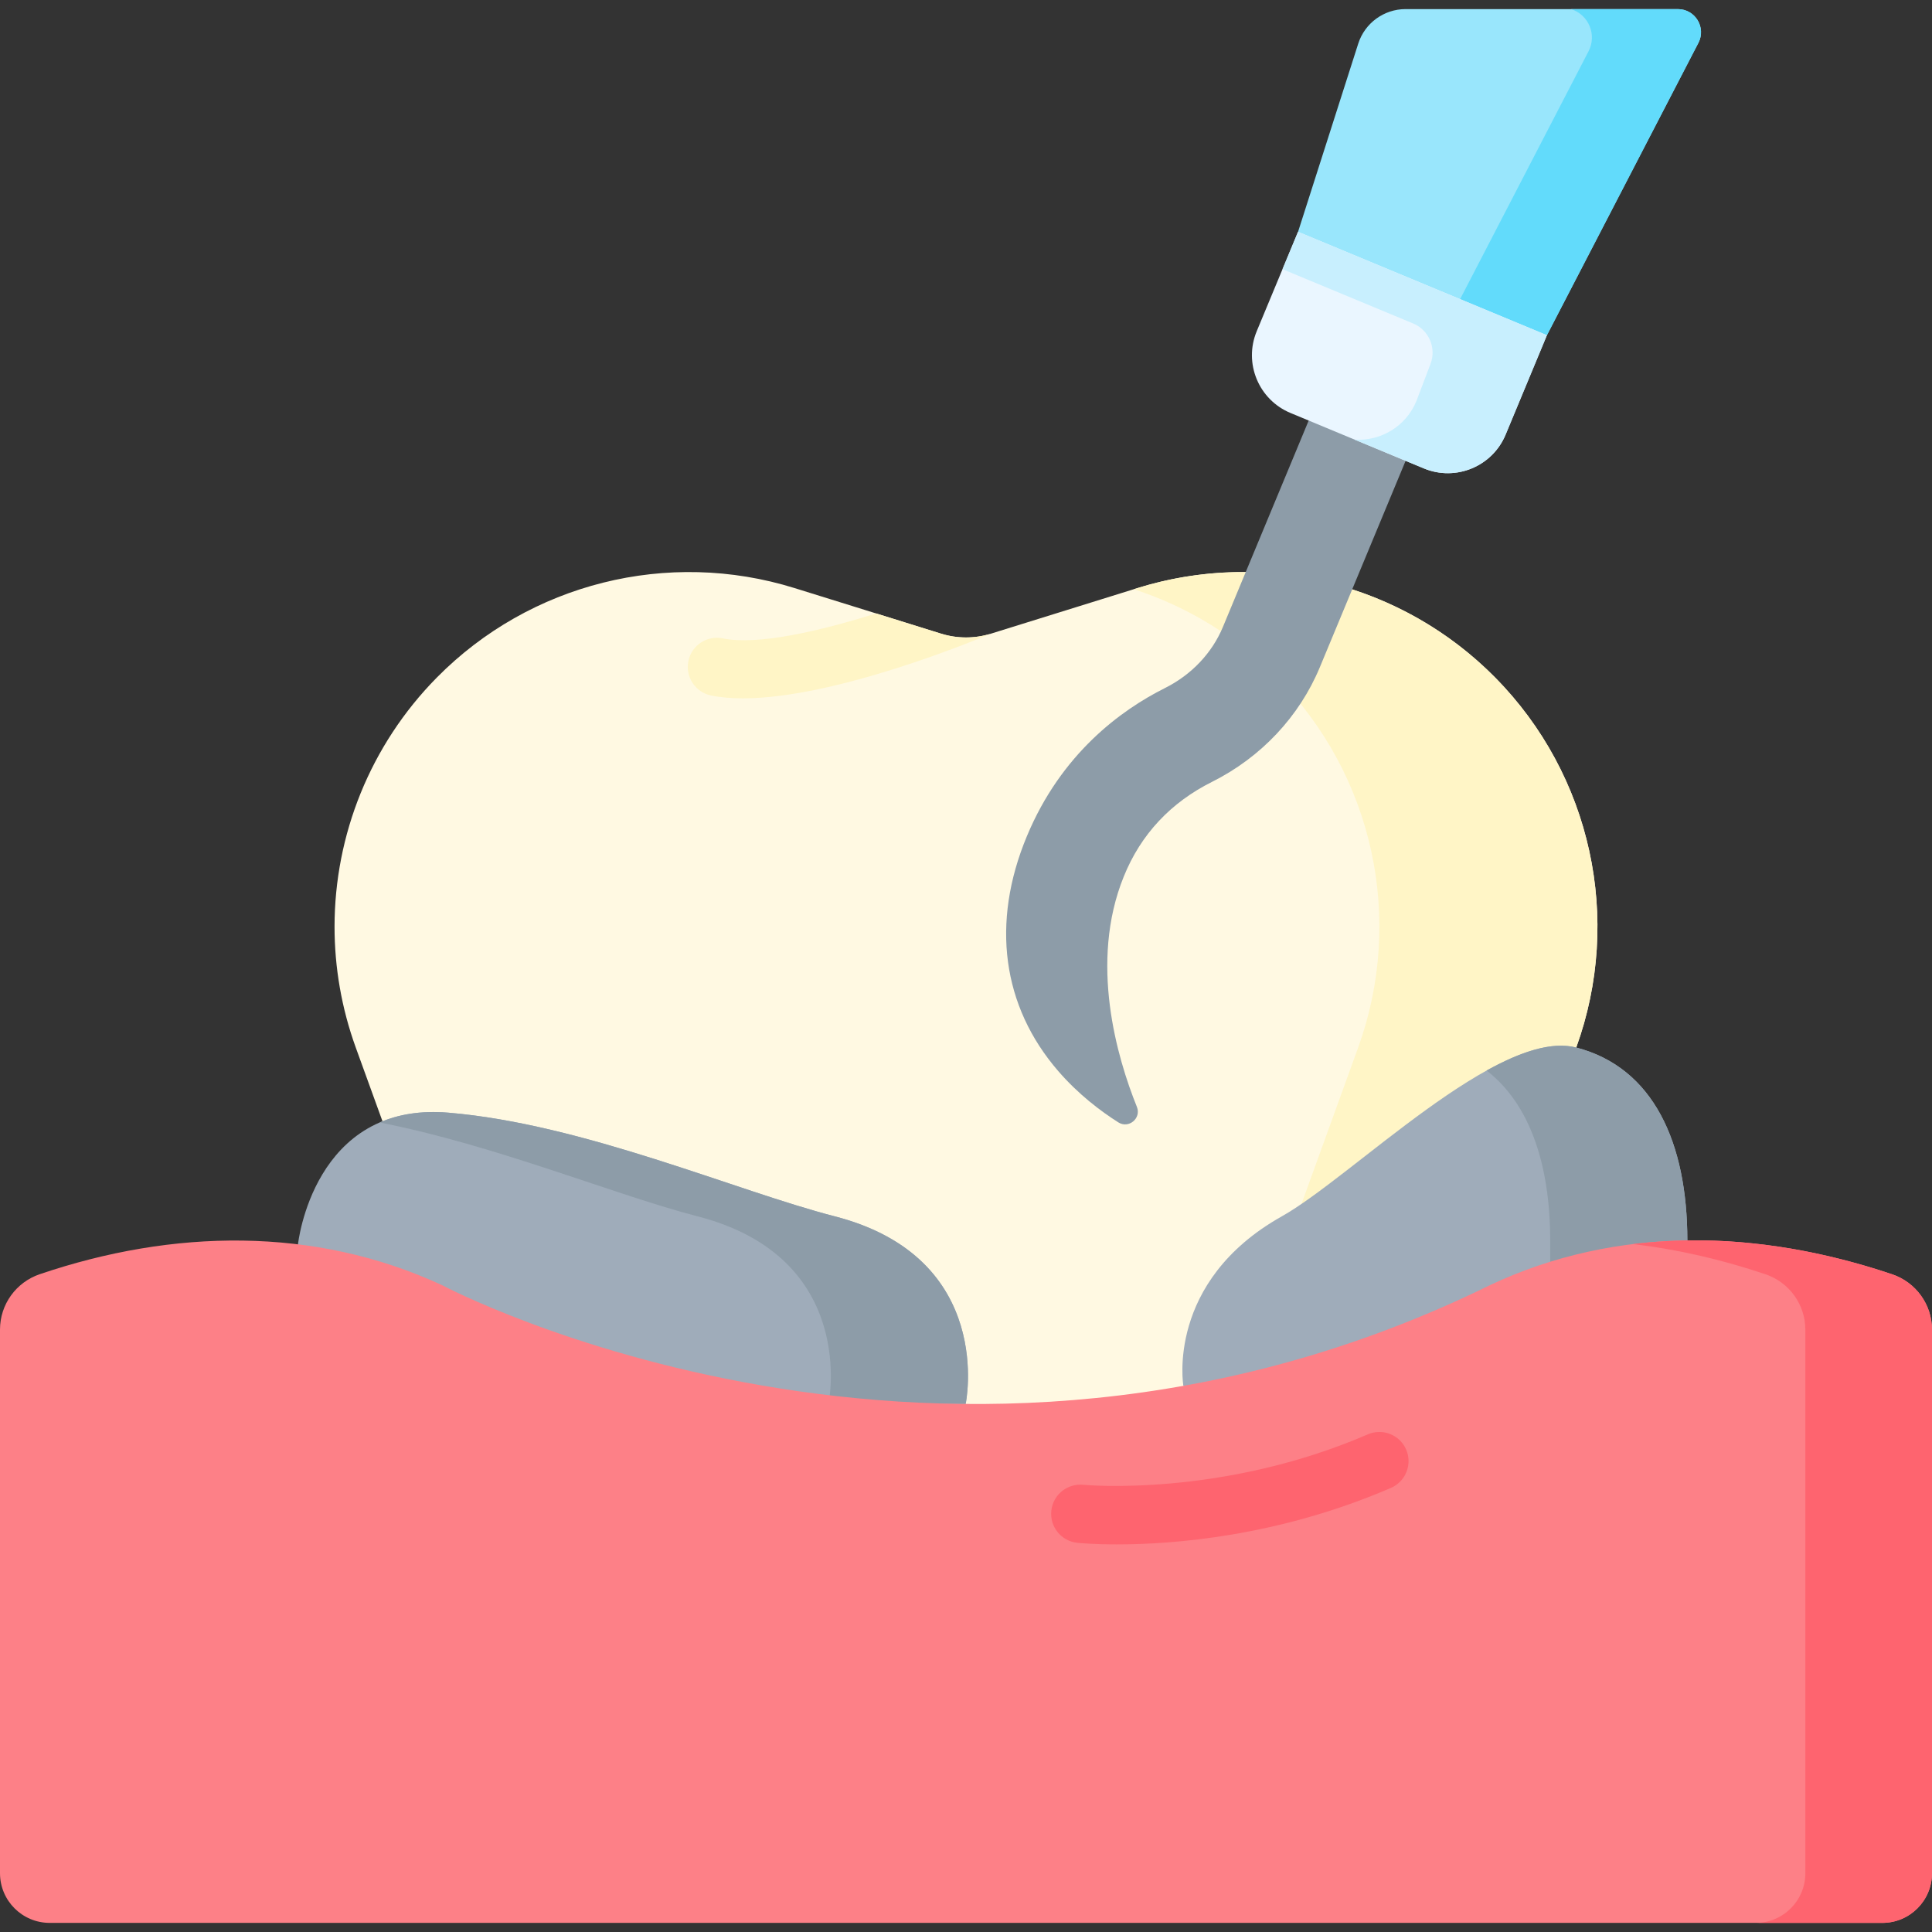
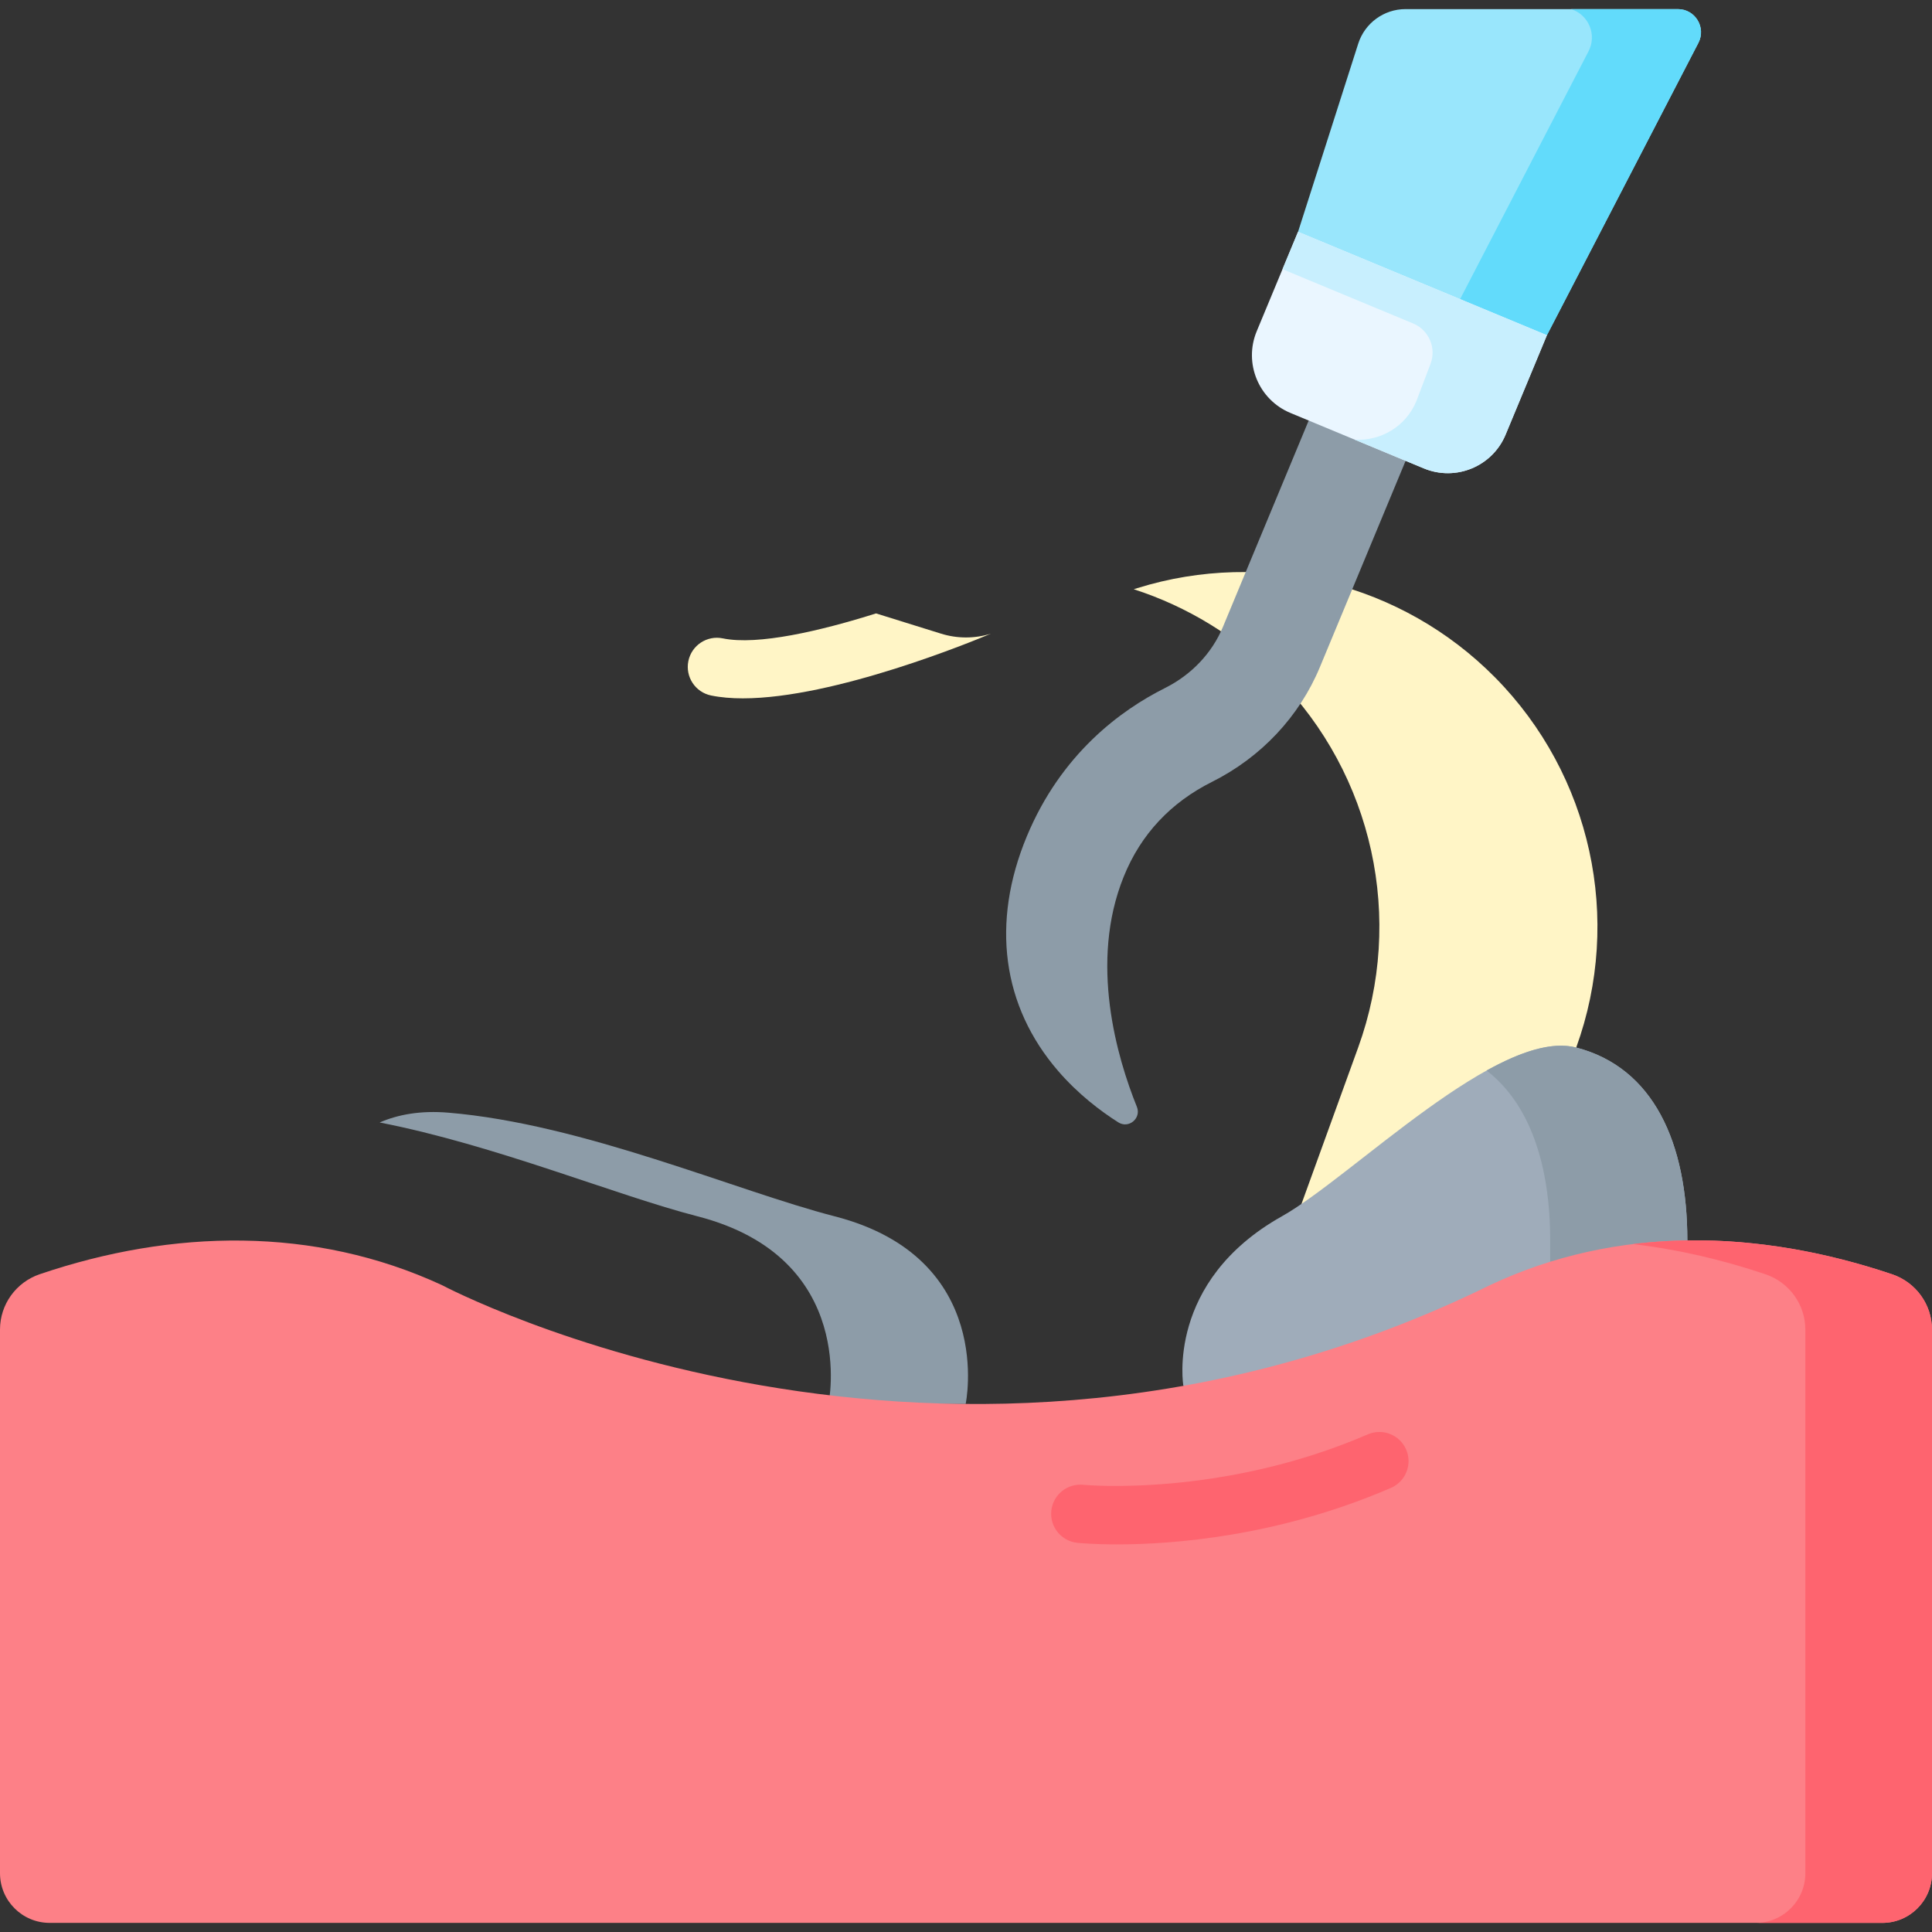
<svg xmlns="http://www.w3.org/2000/svg" id="Capa_1" enable-background="new 0 0 512 512" height="512" viewBox="0 0 512 512" width="512">
  <rect x="0" y="0" width="512" height="512" fill="#333333" stroke="none" />
  <g>
    <g>
      <g>
-         <path d="m417.718 277.612-22.818 62.944s-5.882 103.224-52.972 107.932h-171.855c-47.09-4.708-52.972-107.932-52.972-107.932l-22.819-62.944c-3.781-10.446-5.625-21.273-5.625-32.008 0-24.302 9.436-48.14 27.104-66.045 24.683-25.003 61.255-34.151 94.797-23.715l21.603 6.717 17.235 5.367c4.296 1.339 8.911 1.339 13.207 0l38.838-12.084c9.179-2.854 18.574-4.244 27.908-4.244 24.755 0 48.954 9.797 66.89 27.959 25.476 25.806 33.831 63.964 21.479 98.053z" fill="#fff9e2" />
-       </g>
+         </g>
    </g>
    <path d="m396.241 179.562c-24.684-25.005-61.254-34.153-94.803-23.715l-.984.306c14.11 4.556 27.194 12.463 37.999 23.409 25.471 25.803 33.828 63.957 21.474 98.045l-22.813 62.949s-5.886 103.221-52.971 107.93h57.788c47.086-4.709 52.971-107.93 52.971-107.93l22.813-62.949c12.354-34.087 3.998-72.241-21.474-98.045z" fill="#fff5c6" />
-     <path d="m78.968 329.77s3.99-37.888 39.815-34.903 76.215 20.721 102.416 27.47c42.874 11.045 34.713 49.727 34.713 49.727h-176.944z" fill="#9facba" />
    <path d="m221.199 322.338c-26.201-6.75-66.592-24.485-102.416-27.47-7.302-.609-13.281.482-18.174 2.603 30.698 5.986 62.4 19.241 84.242 24.867 42.874 11.045 34.713 49.727 34.713 49.727h36.348s8.161-38.683-34.713-49.727z" fill="#8d9ca8" />
    <path d="m447.166 328.728c-.012-25.848-8.944-45.802-29.45-51.12s-59.443 34.31-78.013 44.73c-30.849 17.311-26.099 44.92-26.099 44.92h133.561v-38.53z" fill="#9facba" />
    <path d="m417.715 277.607c-6.483-1.681-14.81 1.133-23.752 6.094 11.616 8.967 16.845 25.271 16.854 45.027v38.529h36.348v-38.529c-.011-25.848-8.943-45.802-29.45-51.121z" fill="#8d9ca8" />
    <g>
      <path d="m394.902 340.556c33.789-15.926 71.34-14.711 106.522-2.86 6.309 2.125 10.576 8.019 10.576 14.676v144.046c0 7.272-5.895 13.167-13.167 13.167h-485.666c-7.272 0-13.167-5.895-13.167-13.167v-144.082c0-6.647 4.256-12.533 10.551-14.667 35.175-11.927 72.666-12.771 106.547 2.887 0 0 133.375 70.923 277.804 0z" fill="#fd8087" />
    </g>
    <g>
      <path d="m512 352.372v144.05c0 7.263-5.893 13.166-13.166 13.166h-33.563c7.273 0 13.166-5.903 13.166-13.166v-144.05c0-6.655-4.265-12.548-10.58-14.68-11.538-3.884-23.313-6.624-35.139-7.994 22.808-2.802 46.235.433 68.703 7.994 6.314 2.132 10.579 8.025 10.579 14.68z" fill="#fe646f" />
    </g>
    <path d="m450.095 11.36-40.145 77.474-35.038-5.44-30.914-21.963 15.943-49.856c1.746-5.459 6.819-9.163 12.55-9.163h72.163c4.595 0 7.555 4.869 5.441 8.948z" fill="#99e6fc" />
    <path d="m416.332 2.412c4.686 1.466 6.913 6.808 4.653 11.168l-34.042 65.695 5.003 6.764 18.003 2.795 40.145-77.474c2.114-4.079-.847-8.948-5.441-8.948h-28.321z" fill="#62dbfb" />
    <g>
      <path d="m301.287 293.33c1.219 3.025-2.161 5.858-4.916 4.111-4.737-3.002-10.622-7.462-15.919-13.584-14.894-17.212-17.856-39.301-8.342-62.196 9.108-21.916 24.945-33.483 36.627-39.327 7.02-3.511 12.474-9.267 15.357-16.204l22.723-54.681h13.822l11.863 10.674-22.723 54.681c-5.447 13.107-15.603 23.906-28.599 30.407-10.844 5.425-18.838 13.826-23.386 25.124-9.192 22.707-1.773 47.928 3.493 60.995z" fill="#8d9ca8" />
    </g>
    <path d="m409.948 88.836-65.954-27.408-10.947 26.344c-3.514 8.455.492 18.158 8.948 21.672l35.334 14.684c8.455 3.514 18.158-.492 21.672-8.948z" fill="#eaf6ff" />
    <path d="m343.994 61.429-4.117 9.908 34.611 14.383c4.179 1.737 6.223 6.479 4.615 10.71l-3.767 9.909c-2.787 6.707-9.47 10.598-16.335 10.173l18.328 7.617c8.455 3.514 18.158-.492 21.672-8.948l10.947-26.344z" fill="#c8effe" />
    <g>
      <g>
        <path d="m262.603 167.928c-4.584 1.937-41.382 17.142-65.726 17.142-3.039 0-5.882-.237-8.447-.762-4.172-.865-6.861-4.945-6.006-9.127.865-4.183 4.955-6.871 9.127-6.006 9.282 1.916 25.93-1.988 40.61-6.614l17.235 5.367c4.296 1.34 8.912 1.34 13.207 0z" fill="#fff5c6" />
      </g>
    </g>
    <g>
      <path d="m296.028 409.281c-6.238 0-10.041-.369-10.528-.42-4.244-.438-7.33-4.233-6.892-8.478.438-4.243 4.22-7.323 8.471-6.893.512.047 36.628 3.389 75.41-13.369 3.92-1.693 8.465.111 10.157 4.028 1.693 3.917-.111 8.464-4.028 10.157-29.95 12.943-57.96 14.975-72.59 14.975z" fill="#fe646f" />
    </g>
  </g>
</svg>